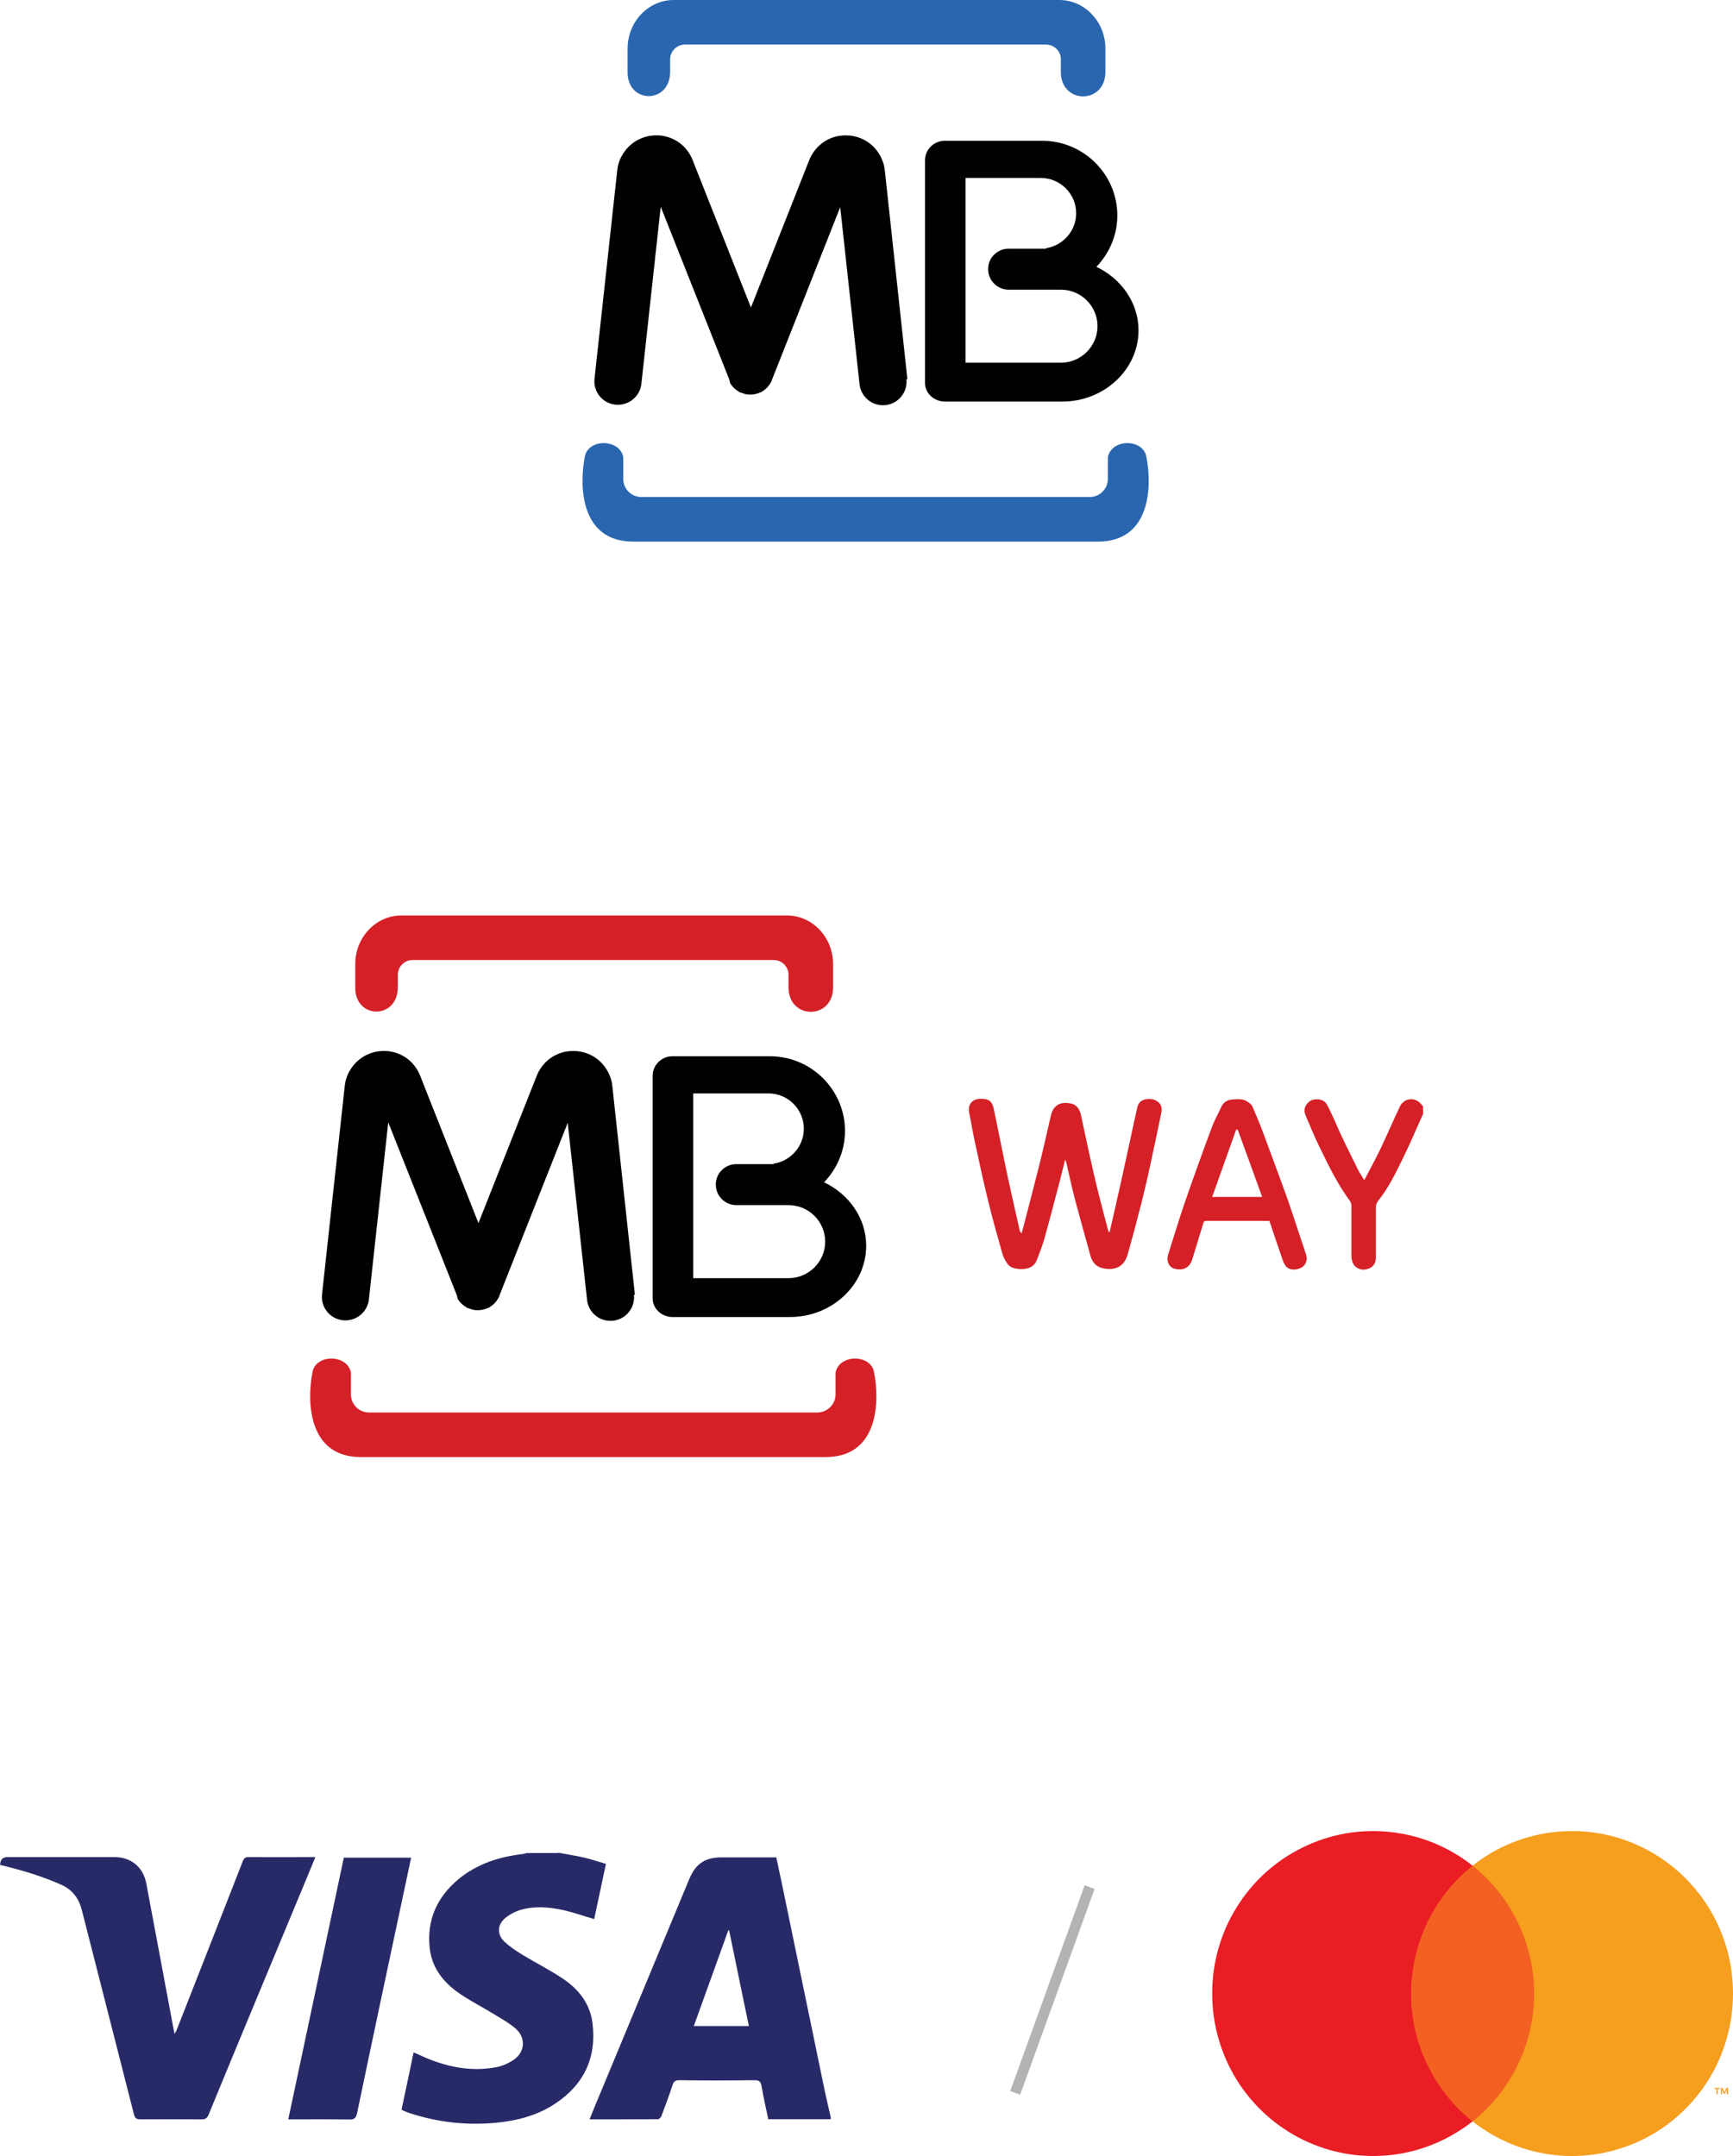
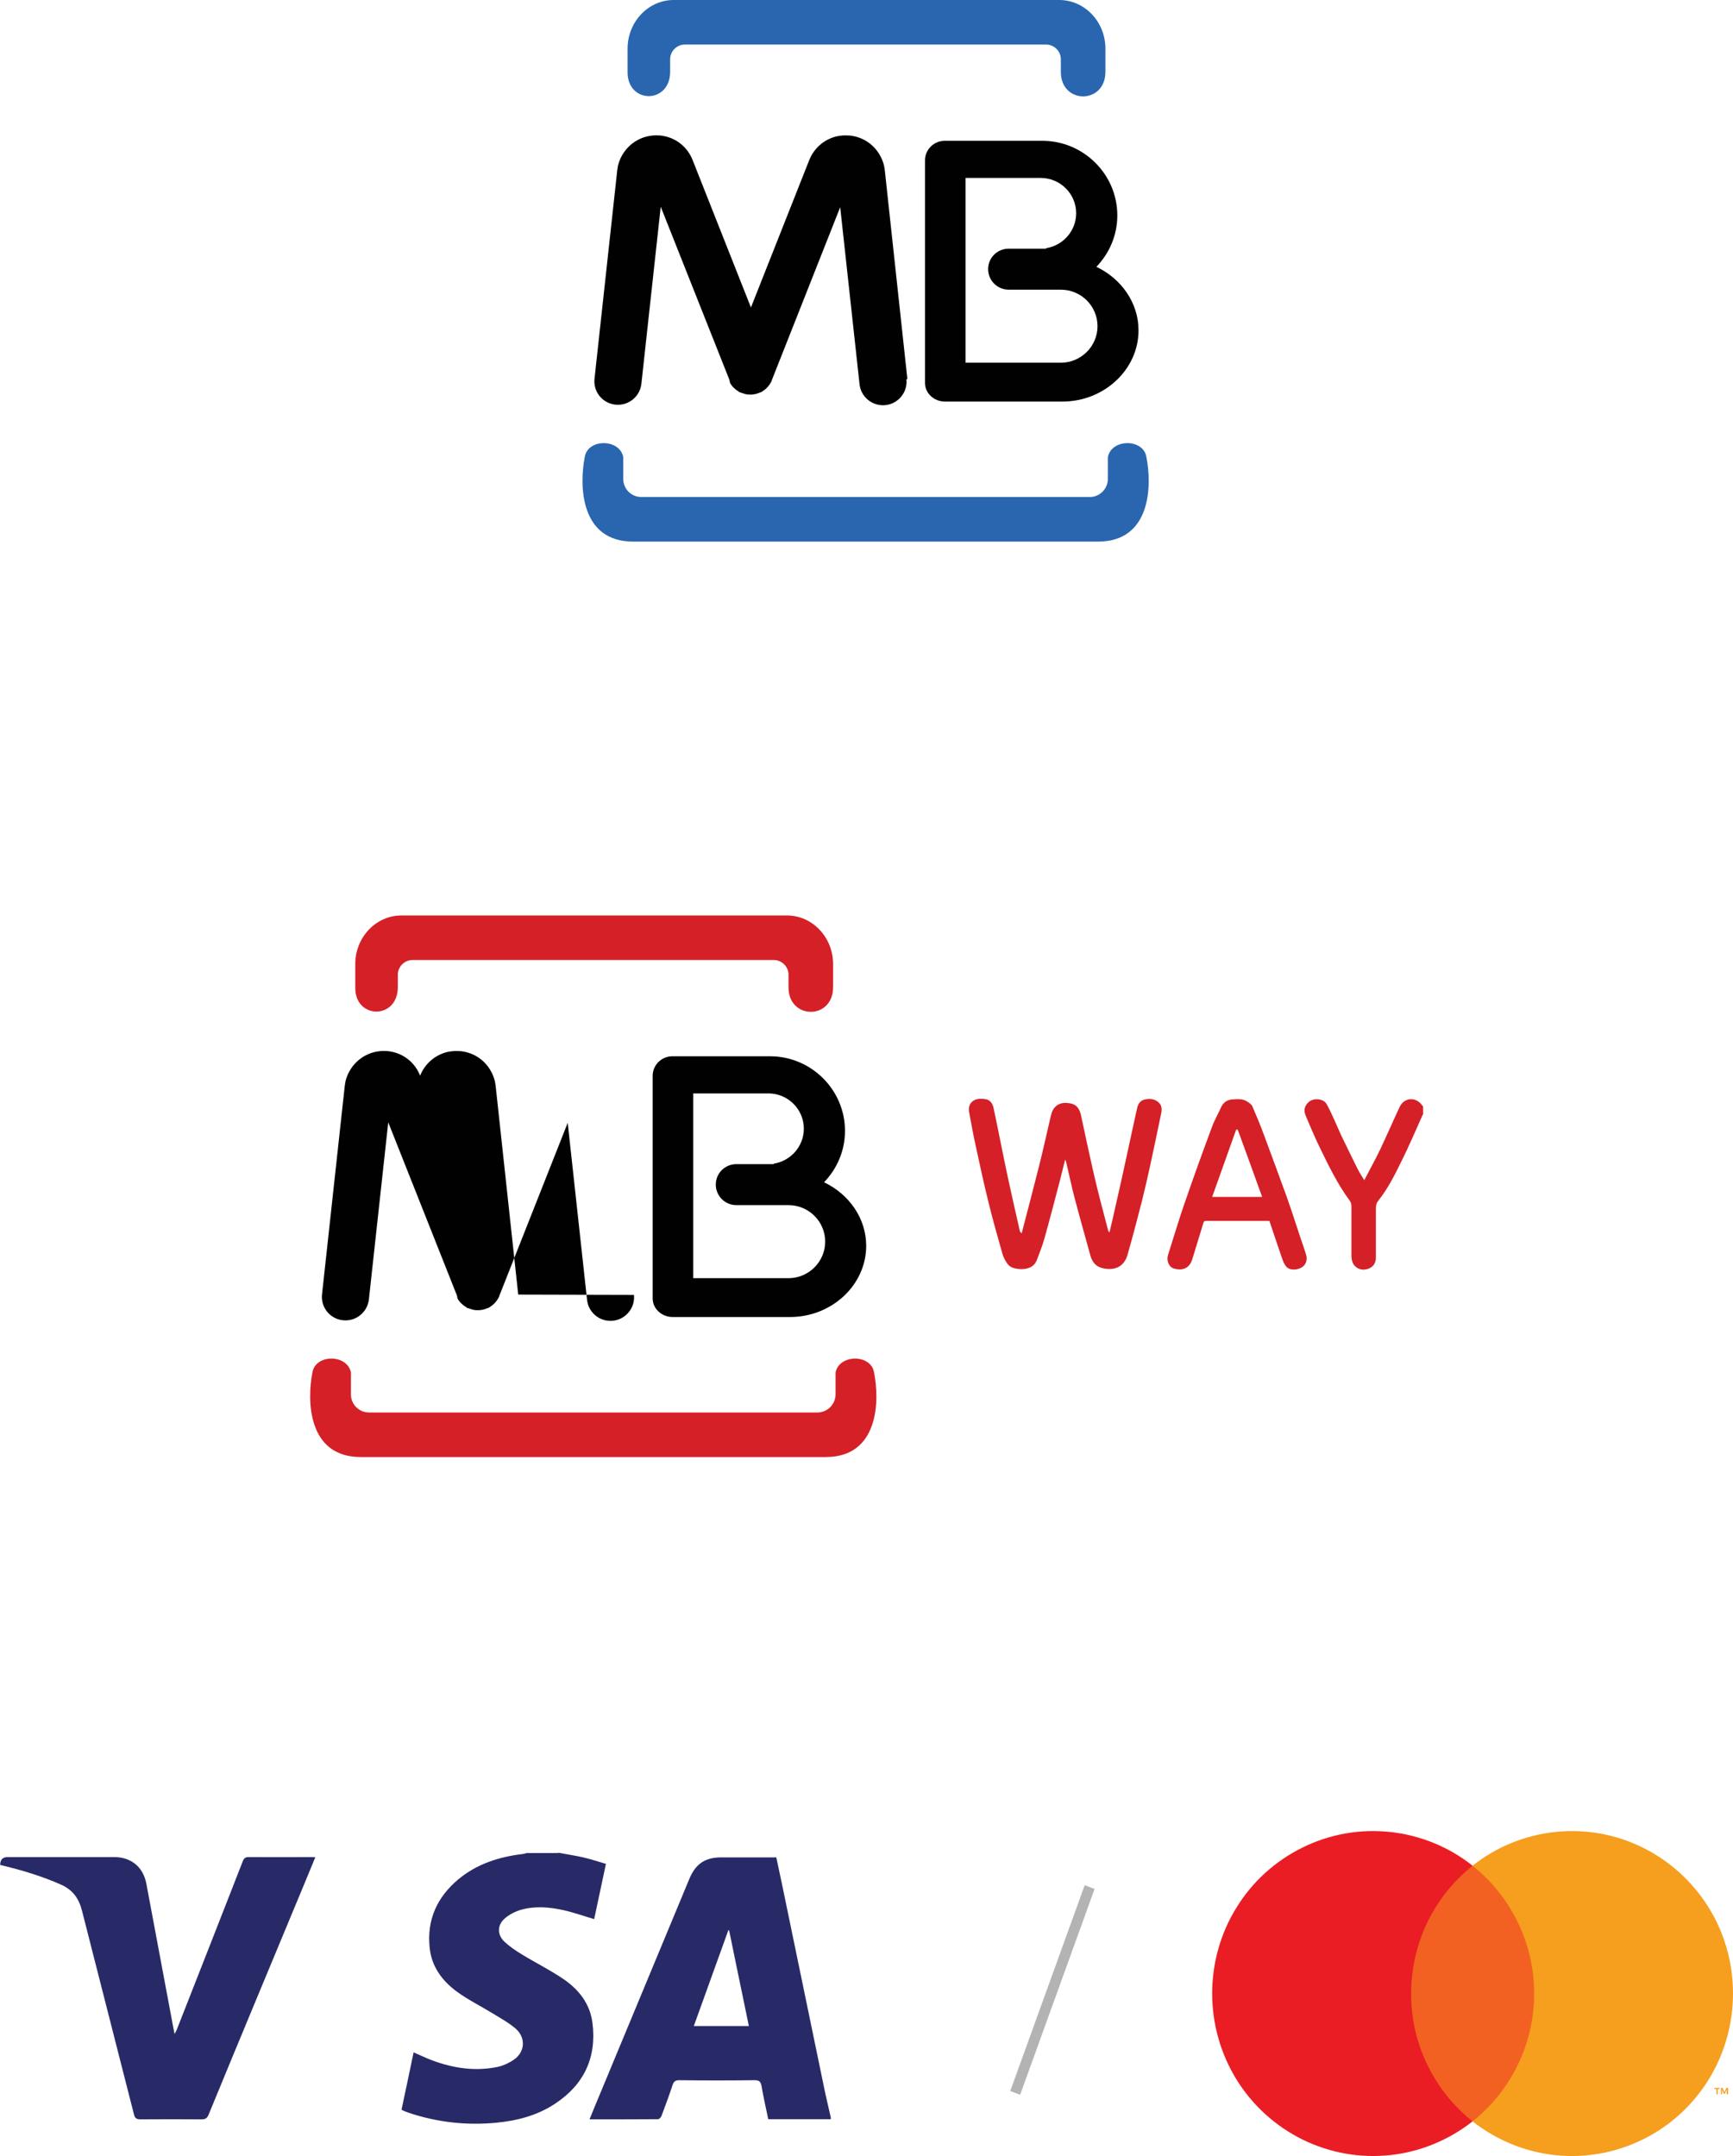
<svg xmlns="http://www.w3.org/2000/svg" viewBox="0 0 112 139.33" data-sanitized-data-name="Layer 1" data-name="Layer 1" id="uuid-603edc05-1eef-4629-bb53-34dfb8d92012">
  <defs>
    <style>
      .uuid-8d402e36-b7b8-4e0c-b972-1826bf343e76 {
        fill: #ea1d25;
      }

      .uuid-9ef7234d-2470-408c-a2df-2f0cb4b510e6 {
        fill: #f26122;
      }

      .uuid-27c758bf-10e2-4288-b7cb-bb91c7afd3b1, .uuid-22ec14d4-88a8-4ff6-80c5-3163afa6aea2, .uuid-2c774e79-bf18-4061-9b49-0f0999782dde, .uuid-fbca7b77-20ae-46d5-bbc1-f6cdc17bd1e2 {
        fill-rule: evenodd;
      }

      .uuid-27c758bf-10e2-4288-b7cb-bb91c7afd3b1, .uuid-d7c8a179-2959-49b4-b593-3ce8776a0d0d {
        fill: #d52027;
      }

      .uuid-22ec14d4-88a8-4ff6-80c5-3163afa6aea2, .uuid-d2292c55-b5f0-42db-8c3e-60dbc18ab038 {
        fill: #010101;
      }

      .uuid-2c774e79-bf18-4061-9b49-0f0999782dde {
        fill: #2966af;
      }

      .uuid-fbca7b77-20ae-46d5-bbc1-f6cdc17bd1e2 {
        fill: #b3b3b3;
      }

      .uuid-3caaec43-ccea-4f92-a27b-176a103fc409 {
        fill: #282a68;
      }

      .uuid-261f48da-1d44-4b7c-8836-b3042cc3d85d {
        fill: #f69e1e;
      }
    </style>
  </defs>
  <g>
    <path d="m45.16,0h23.3c1.64,0,2.98,1.41,2.98,3.14v1.5c0,2.12-2.88,2.11-2.88.01v-.82c0-.52-.43-.95-.95-.95h-23.35c-.52,0-.95.43-.95.95v.8c0,2.11-2.75,2.09-2.75.05v-1.54c0-1.73,1.34-3.14,2.98-3.14h1.63Zm10.69,35h15.11c3.45,0,3.49-3.65,3.13-5.46-.19-1.21-2.26-1.2-2.49,0v1.41c0,.64-.53,1.17-1.17,1.17h-28.98c-.65,0-1.17-.52-1.17-1.17v-1.41c-.23-1.2-2.3-1.21-2.49,0-.35,1.8-.32,5.46,3.13,5.46h14.92Z" class="uuid-2c774e79-bf18-4061-9b49-0f0999782dde" />
    <path d="m65.19,16.07h2.41v-.03c1.1-.17,1.95-1.12,1.95-2.26,0-1.26-1.03-2.28-2.29-2.28h-4.86v11.94h6.16c1.3,0,2.37-1.06,2.37-2.36s-1.06-2.36-2.37-2.36h-.96s-2.41,0-2.41,0c-.73,0-1.33-.59-1.33-1.33s.6-1.32,1.33-1.32Zm5.66,1.17c1.61.76,2.73,2.32,2.73,4.11,0,2.53-2.22,4.6-4.92,4.6h-7.59c-.71,0-1.29-.54-1.29-1.2v-14.39c0-.69.57-1.26,1.27-1.26h6.32c2.66,0,4.84,2.17,4.84,4.82,0,1.29-.52,2.46-1.36,3.33Z" class="uuid-22ec14d4-88a8-4ff6-80c5-3163afa6aea2" />
    <path d="m58.58,24.51c.09.83-.52,1.58-1.35,1.67s-1.59-.51-1.68-1.35l-1.25-11.44-4.42,11.18h0s-.01.04-.01.04v.02s-.01,0-.01,0v.02s-.02.01-.02.01v.02s-.01.01-.01.01v.02s-.01,0-.01,0c-.08.15-.19.29-.31.4h0s-.02.02-.02.02c-.08.07-.17.13-.26.19h0s-.03.02-.03.02h-.03s-.01.02-.01.02h-.02s-.02.01-.02.01h-.02s-.02.01-.02.01h-.02s-.01.01-.01.01h-.01s0,.01,0,.01h-.01s-.02.01-.02.01h-.01c-.15.06-.3.08-.45.09h-.11c-.17,0-.33-.04-.5-.11h-.02s0-.01,0-.01h-.02s-.02-.01-.02-.01h-.02s-.02-.01-.02-.01h-.02s-.01-.01-.01-.01h-.03s0-.02,0-.02h-.02s-.01-.02-.01-.02c-.08-.05-.16-.1-.23-.16h0s-.04-.03-.05-.05c-.01-.01-.02-.02-.04-.03-.01-.01-.02-.02-.04-.04-.01-.02-.03-.03-.05-.05h0c-.06-.08-.12-.15-.16-.24h0s-.01-.04-.01-.04h0s-.01-.03-.01-.03h0s0-.03,0-.03v-.02s-.01-.01-.01-.01v-.02s-.01-.02-.01-.02h0s0-.02,0-.02l-4.44-11.19-1.25,11.44c-.09.83-.84,1.44-1.68,1.35-.84-.09-1.44-.84-1.35-1.67l1.47-13.48h0c.02-.17.05-.33.1-.48.05-.15.11-.3.19-.44.38-.7,1.07-1.2,1.89-1.31h0s.06,0,.08-.01c.13-.01.26-.02.38-.01h0c.17,0,.32.03.46.06.79.18,1.45.73,1.77,1.53l3.77,9.53,3.77-9.53c.32-.79.98-1.34,1.77-1.53.14-.03.3-.05.46-.06h0c.13,0,.26,0,.39.01.03,0,.06,0,.08.01h0c.83.11,1.52.61,1.89,1.31.08.14.14.29.19.44.05.15.08.31.1.47h0s1.46,13.5,1.46,13.5Z" class="uuid-d2292c55-b5f0-42db-8c3e-60dbc18ab038" />
  </g>
  <g>
    <path d="m91.95,72.03c-.45,1-.88,2.02-1.37,3-.43.88-.87,1.76-1.48,2.53-.14.17-.18.32-.18.53,0,1.07,0,2.13,0,3.19,0,.41-.24.69-.69.76-.29.05-.69-.1-.82-.48-.05-.13-.07-.27-.07-.41,0-1.07,0-2.14,0-3.21,0-.1-.03-.23-.09-.32-.8-1.08-1.38-2.28-1.96-3.47-.33-.68-.62-1.37-.91-2.06-.14-.33-.08-.64.22-.89.3-.26.94-.2,1.13.14.19.33.34.68.5,1.02.15.32.28.65.43.97.35.73.71,1.46,1.07,2.19.12.24.27.47.44.75.35-.68.7-1.31,1.01-1.95.44-.92.84-1.86,1.28-2.79.3-.62,1.04-.67,1.45-.1.02.02.04.05.06.07,0,.17,0,.35,0,.53Z" class="uuid-d7c8a179-2959-49b4-b593-3ce8776a0d0d" />
    <path d="m71.7,79.66c.15-.65.31-1.3.45-1.96.21-.91.41-1.82.61-2.74.18-.83.36-1.66.54-2.49.06-.29.13-.57.19-.86.06-.31.24-.52.56-.57.28-.05.55-.02.78.16.29.22.27.52.2.82-.23,1.09-.45,2.18-.69,3.27-.17.77-.34,1.53-.53,2.29-.3,1.18-.61,2.35-.94,3.51-.23.79-.84,1.03-1.59.87-.46-.1-.69-.4-.81-.82-.34-1.24-.69-2.47-1.02-3.72-.2-.76-.36-1.54-.54-2.3-.01-.05-.04-.1-.07-.19-.12.48-.23.92-.34,1.36-.33,1.26-.66,2.53-1.01,3.78-.14.48-.32.94-.5,1.4-.2.49-.74.57-1.11.54-.31-.03-.62-.09-.8-.38-.12-.18-.23-.38-.29-.59-.31-1.09-.62-2.18-.89-3.28-.3-1.2-.56-2.4-.82-3.61-.17-.76-.31-1.52-.45-2.29-.09-.48.22-.85.72-.85.12,0,.23,0,.34.02.34.06.47.32.53.61.31,1.46.59,2.92.9,4.38.25,1.17.52,2.33.78,3.49.01.07.05.13.13.19.37-1.43.75-2.86,1.11-4.3.26-1.02.48-2.04.72-3.06.07-.27.1-.55.3-.77.29-.33.67-.33,1.04-.26.39.07.58.38.66.75.14.64.27,1.27.41,1.91.2.91.4,1.83.62,2.73.23.95.49,1.89.73,2.83.01.03.03.05.04.08.01.01.03.01.04.01Z" class="uuid-d7c8a179-2959-49b4-b593-3ce8776a0d0d" />
    <path d="m82.04,78.9h-4.09c-.11,0-.15.03-.18.14-.24.79-.48,1.57-.72,2.35-.18.58-.64.74-1.17.59-.34-.09-.51-.51-.39-.89.35-1.09.67-2.18,1.04-3.26.58-1.68,1.18-3.35,1.8-5.01.16-.44.4-.84.59-1.27.14-.31.4-.48.72-.5.32-.02.65-.06.94.12.14.09.3.19.36.33.27.62.53,1.25.76,1.88.49,1.31.97,2.62,1.45,3.94.31.87.59,1.75.88,2.62.13.37.25.74.37,1.11.12.37,0,.71-.3.87-.33.18-.82.19-1.03-.14-.12-.18-.19-.39-.26-.6-.26-.75-.51-1.51-.77-2.28Zm-2.04-5.9s-.07,0-.11,0c-.52,1.45-1.03,2.89-1.55,4.35h3.23c-.53-1.47-1.05-2.91-1.58-4.35Z" class="uuid-d7c8a179-2959-49b4-b593-3ce8776a0d0d" />
    <path d="m27.56,59.16h23.3c1.64,0,2.98,1.41,2.98,3.14v1.5c0,2.12-2.88,2.11-2.88.01v-.82c0-.52-.43-.95-.95-.95h-23.35c-.52,0-.95.43-.95.95v.8c0,2.11-2.75,2.09-2.75.05v-1.54c0-1.73,1.34-3.14,2.98-3.14h1.63Zm10.69,35h15.11c3.45,0,3.49-3.65,3.13-5.46-.19-1.21-2.26-1.2-2.49,0v1.41c0,.64-.53,1.17-1.17,1.17h-28.98c-.65,0-1.17-.52-1.17-1.17v-1.41c-.23-1.2-2.3-1.21-2.49,0-.35,1.8-.32,5.46,3.13,5.46h14.92Z" class="uuid-27c758bf-10e2-4288-b7cb-bb91c7afd3b1" />
    <path d="m47.59,75.23h2.41v-.03c1.1-.17,1.95-1.12,1.95-2.26,0-1.26-1.03-2.28-2.29-2.28h-4.86v11.94h6.16c1.3,0,2.37-1.06,2.37-2.36s-1.06-2.36-2.37-2.36h-.96s-2.41,0-2.41,0c-.73,0-1.33-.59-1.33-1.33s.6-1.32,1.33-1.32Zm5.66,1.17c1.61.76,2.73,2.32,2.73,4.11,0,2.53-2.22,4.6-4.92,4.6h-7.59c-.71,0-1.29-.54-1.29-1.2v-14.39c0-.69.57-1.26,1.27-1.26h6.32c2.66,0,4.84,2.17,4.84,4.82,0,1.29-.52,2.46-1.36,3.33Z" class="uuid-22ec14d4-88a8-4ff6-80c5-3163afa6aea2" />
-     <path d="m40.97,83.68c.09.83-.52,1.58-1.35,1.67-.84.09-1.59-.51-1.68-1.35l-1.25-11.44-4.42,11.18h0s-.01.04-.01.04v.02s-.01,0-.01,0v.02s-.02.01-.02.01v.02s-.01.01-.01.01v.02s-.01,0-.01,0c-.08.15-.19.29-.31.4h0s-.02.02-.02.02c-.08.07-.17.13-.26.19h0s-.03.02-.03.02h-.03s-.01.02-.01.02h-.02s-.02.01-.02.01h-.02s-.02.01-.02.01h-.02s-.01.01-.01.01h-.01s0,.01,0,.01h-.01s-.02.01-.02.01h-.01c-.15.06-.3.08-.45.09h-.11c-.17,0-.33-.04-.5-.11h-.02s0-.01,0-.01h-.02s-.02-.01-.02-.01h-.02s-.02-.01-.02-.01h-.02s-.01-.01-.01-.01h-.03s0-.02,0-.02h-.02s-.01-.02-.01-.02c-.08-.05-.16-.1-.23-.16h0s-.04-.03-.05-.05c-.01-.01-.02-.02-.04-.03-.01-.01-.02-.02-.04-.04-.01-.02-.03-.03-.05-.05h0c-.06-.08-.12-.15-.16-.24h0s-.01-.04-.01-.04h0s-.01-.03-.01-.03h0s0-.03,0-.03v-.02s-.01-.01-.01-.01v-.02s-.01-.02-.01-.02h0s0-.02,0-.02l-4.44-11.19-1.25,11.44c-.09.83-.84,1.44-1.68,1.35-.84-.09-1.44-.84-1.35-1.67l1.47-13.48h0c.02-.17.05-.33.1-.48.05-.15.11-.3.19-.44.38-.7,1.07-1.2,1.89-1.31h0s.06,0,.08-.01c.13-.01.26-.02.38-.01h0c.17,0,.32.03.46.06.79.18,1.45.73,1.77,1.53l3.77,9.53,3.77-9.53c.32-.79.98-1.34,1.77-1.53.14-.03.3-.05.46-.06h0c.13,0,.26,0,.39.01.03,0,.06,0,.08.01h0c.83.11,1.52.61,1.89,1.31.08.14.14.29.19.44.05.15.08.31.1.47h0s1.46,13.5,1.46,13.5Z" class="uuid-d2292c55-b5f0-42db-8c3e-60dbc18ab038" />
+     <path d="m40.97,83.68c.09.83-.52,1.58-1.35,1.67-.84.09-1.59-.51-1.68-1.35l-1.25-11.44-4.42,11.18h0s-.01.04-.01.04v.02s-.01,0-.01,0v.02s-.02.01-.02.01v.02s-.01.01-.01.01v.02s-.01,0-.01,0c-.08.15-.19.29-.31.4h0s-.02.02-.02.02c-.08.07-.17.13-.26.19h0s-.03.02-.03.02h-.03s-.01.02-.01.02h-.02s-.02.01-.02.01h-.02s-.02.01-.02.01h-.02s-.01.01-.01.01h-.01s0,.01,0,.01h-.01s-.02.01-.02.01h-.01c-.15.06-.3.08-.45.09h-.11c-.17,0-.33-.04-.5-.11h-.02s0-.01,0-.01h-.02s-.02-.01-.02-.01h-.02s-.02-.01-.02-.01h-.02s-.01-.01-.01-.01h-.03s0-.02,0-.02h-.02s-.01-.02-.01-.02c-.08-.05-.16-.1-.23-.16h0s-.04-.03-.05-.05c-.01-.01-.02-.02-.04-.03-.01-.01-.02-.02-.04-.04-.01-.02-.03-.03-.05-.05h0c-.06-.08-.12-.15-.16-.24h0s-.01-.04-.01-.04h0s-.01-.03-.01-.03h0s0-.03,0-.03v-.02s-.01-.01-.01-.01v-.02s-.01-.02-.01-.02h0s0-.02,0-.02l-4.44-11.19-1.25,11.44c-.09.83-.84,1.44-1.68,1.35-.84-.09-1.44-.84-1.35-1.67l1.47-13.48h0c.02-.17.05-.33.1-.48.05-.15.11-.3.19-.44.38-.7,1.07-1.2,1.89-1.31h0s.06,0,.08-.01c.13-.01.26-.02.38-.01h0c.17,0,.32.03.46.06.79.18,1.45.73,1.77,1.53c.32-.79.98-1.34,1.77-1.53.14-.03.3-.05.46-.06h0c.13,0,.26,0,.39.01.03,0,.06,0,.08.01h0c.83.11,1.52.61,1.89,1.31.08.14.14.29.19.44.05.15.08.31.1.47h0s1.46,13.5,1.46,13.5Z" class="uuid-d2292c55-b5f0-42db-8c3e-60dbc18ab038" />
  </g>
  <g>
    <path d="m53.69,136.95h-4.04c-.15-.72-.31-1.42-.43-2.12-.05-.29-.14-.41-.47-.4-1.62.02-3.24.02-4.86,0-.24,0-.34.08-.42.3-.22.68-.47,1.34-.72,2.01-.03.09-.15.21-.22.21-1.46.01-2.92.01-4.43.01.27-.67.53-1.3.8-1.94,1.88-4.53,3.77-9.07,5.65-13.6.41-.98,1.02-1.39,2.07-1.39h3.55c.12.55.23,1.1.35,1.64.93,4.48,1.85,8.96,2.78,13.44.12.57.26,1.14.39,1.72,0,.04,0,.08,0,.12Zm-5.29-6.01c-.43-2.08-.86-4.14-1.28-6.2h-.05c-.74,2.05-1.48,4.11-2.23,6.19,1.21,0,2.37,0,3.56,0Z" class="uuid-3caaec43-ccea-4f92-a27b-176a103fc409" />
    <path d="m36.09,119.73c.53.1,1.07.18,1.6.3.48.11.96.27,1.47.42-.26,1.22-.51,2.41-.76,3.57-.68-.2-1.32-.43-1.99-.58-.91-.2-1.84-.28-2.75-.02-.37.11-.74.3-1.03.55-.5.43-.51,1.05-.03,1.51.33.31.72.57,1.11.81.88.54,1.81,1,2.67,1.58,1.01.68,1.75,1.6,1.91,2.86.28,2.22-.54,3.97-2.39,5.2-1.16.78-2.48,1.12-3.85,1.25-1.91.18-3.79-.03-5.62-.64-.12-.04-.24-.09-.36-.14-.03-.01-.07-.04-.12-.07.26-1.22.52-2.44.78-3.7.31.14.6.27.9.4,1.43.58,2.9.85,4.43.56.4-.07.8-.25,1.14-.48.73-.49.8-1.42.13-2.01-.44-.38-.97-.67-1.46-.97-.78-.48-1.61-.89-2.34-1.42-.94-.69-1.63-1.6-1.76-2.82-.2-1.82.48-3.3,1.86-4.45,1.21-1,2.64-1.45,4.17-1.63.08-.01.16-.04.24-.06h2.03Z" class="uuid-3caaec43-ccea-4f92-a27b-176a103fc409" />
    <path d="m20.37,120.04c-.23.55-.44,1.08-.66,1.6-2.08,5.01-4.17,10.01-6.23,15.02-.1.24-.22.3-.46.3-1.31-.01-2.63-.01-3.94,0-.28,0-.37-.09-.43-.35-1.11-4.38-2.24-8.75-3.35-13.13-.2-.8-.6-1.35-1.36-1.69-1.22-.54-2.48-.92-3.76-1.23-.06-.01-.11-.03-.17-.04q0-.51.48-.51h6.89c1.09,0,1.88.64,2.08,1.73.58,3.08,1.15,6.16,1.73,9.24.02.14.06.27.09.46.06-.11.1-.17.13-.24,1.43-3.64,2.86-7.28,4.28-10.92.08-.2.17-.27.38-.27,1.33.01,2.67,0,4,0,.09,0,.17,0,.3.01Z" class="uuid-3caaec43-ccea-4f92-a27b-176a103fc409" />
-     <path d="m18.63,136.96c1.2-5.66,2.4-11.28,3.59-16.91h4.35c-.18.86-.36,1.7-.54,2.54-.99,4.65-1.98,9.3-2.95,13.96-.07.32-.18.43-.52.42-1.19-.02-2.39-.01-3.58-.01h-.36Z" class="uuid-3caaec43-ccea-4f92-a27b-176a103fc409" />
    <path d="m99.72,120.57h-9.1v16.51h9.1v-16.51Z" class="uuid-9ef7234d-2470-408c-a2df-2f0cb4b510e6" />
    <path d="m91.2,128.83c0-1.59.36-3.16,1.04-4.59.69-1.43,1.69-2.68,2.93-3.67-1.53-1.22-3.38-1.97-5.32-2.18-1.94-.21-3.9.13-5.66,1-1.76.86-3.24,2.2-4.27,3.87-1.04,1.67-1.58,3.6-1.58,5.57s.55,3.9,1.58,5.57c1.04,1.67,2.52,3.01,4.27,3.87,1.76.86,3.71,1.21,5.66,1,1.94-.21,3.78-.97,5.32-2.18-1.24-.98-2.24-2.24-2.93-3.67-.69-1.43-1.05-3-1.04-4.59Z" class="uuid-8d402e36-b7b8-4e0c-b972-1826bf343e76" />
    <path d="m112,128.83c0,1.97-.55,3.9-1.58,5.57-1.04,1.67-2.51,3.01-4.27,3.87-1.76.86-3.72,1.21-5.66,1-1.94-.21-3.78-.97-5.32-2.18,1.24-.98,2.24-2.24,2.93-3.67.69-1.43,1.05-3,1.05-4.59s-.36-3.16-1.05-4.59c-.69-1.43-1.69-2.68-2.93-3.67,1.53-1.22,3.38-1.97,5.32-2.18,1.94-.21,3.9.13,5.66,1,1.75.86,3.23,2.2,4.27,3.87,1.04,1.67,1.58,3.6,1.58,5.57Z" class="uuid-261f48da-1d44-4b7c-8836-b3042cc3d85d" />
    <path d="m111.01,135.34v-.34h.13v-.07h-.34v.07h.13v.34h.07Zm.67,0v-.41h-.11l-.12.28-.12-.28h-.11v.41h.07v-.31l.11.27h.08l.11-.27v.31h.07Z" class="uuid-261f48da-1d44-4b7c-8836-b3042cc3d85d" />
    <path d="m65.29,135.13l4.81-13.3.64.24-4.81,13.3-.64-.24Z" class="uuid-fbca7b77-20ae-46d5-bbc1-f6cdc17bd1e2" />
  </g>
</svg>